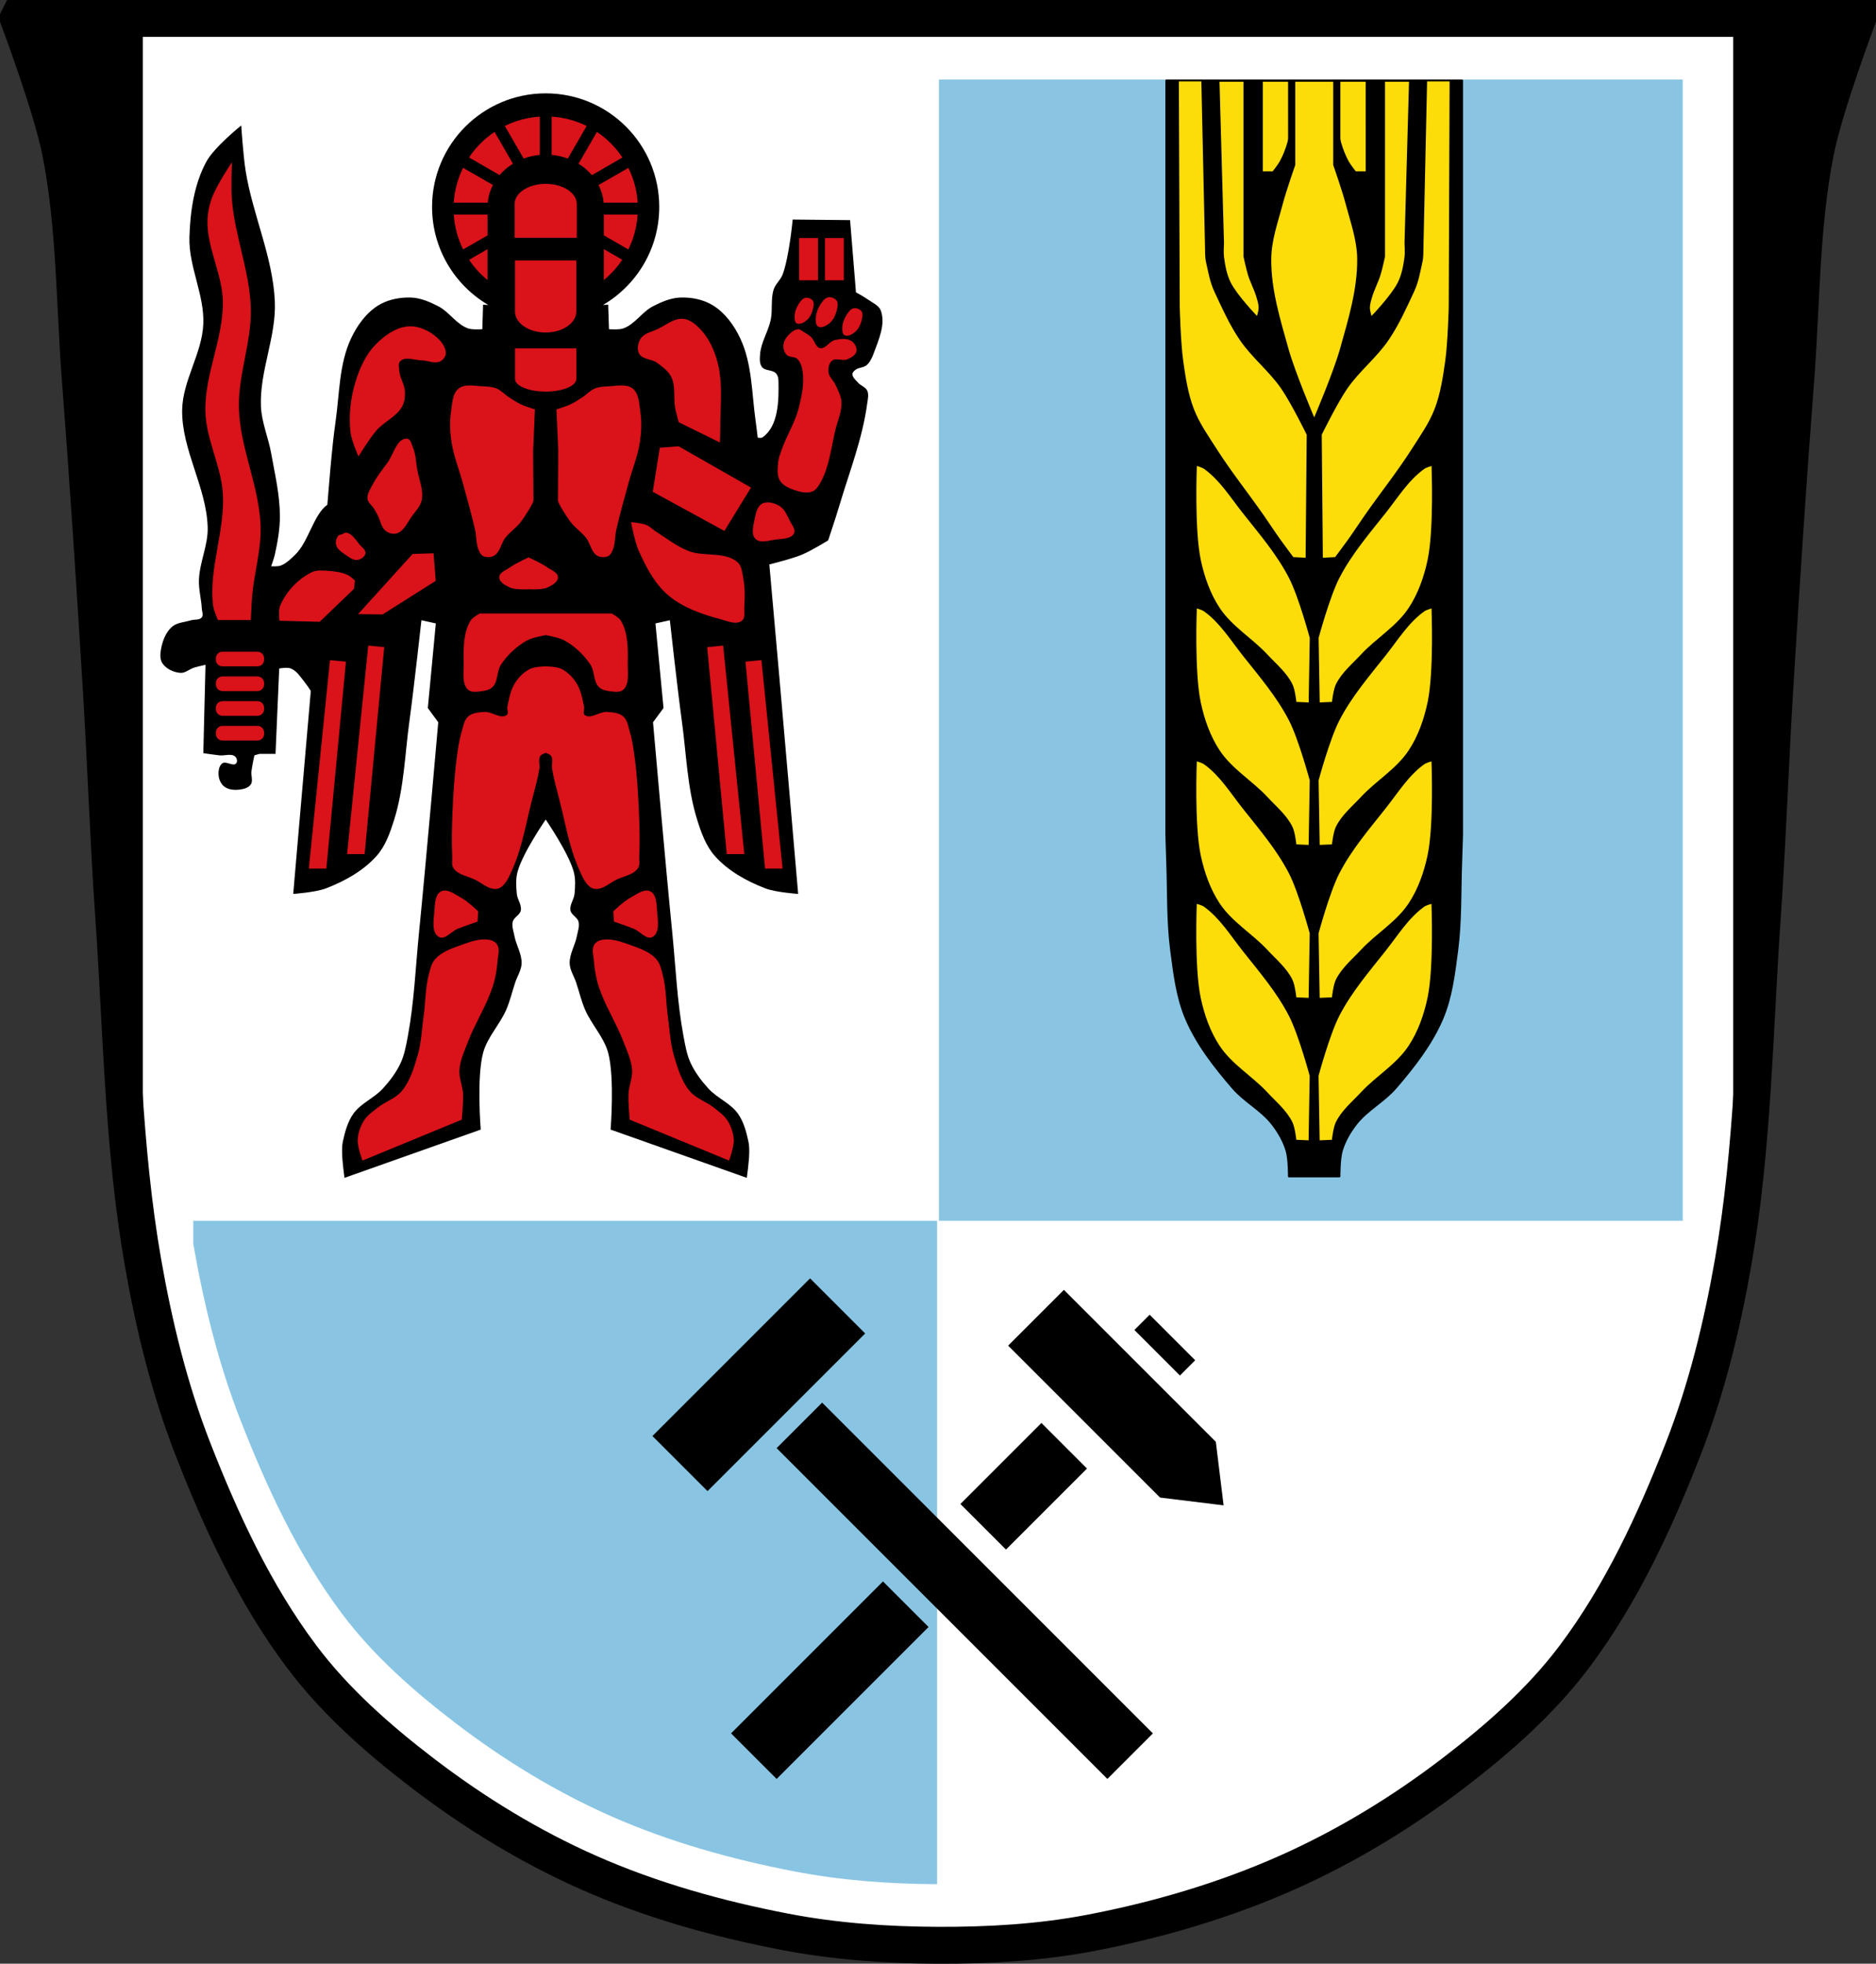
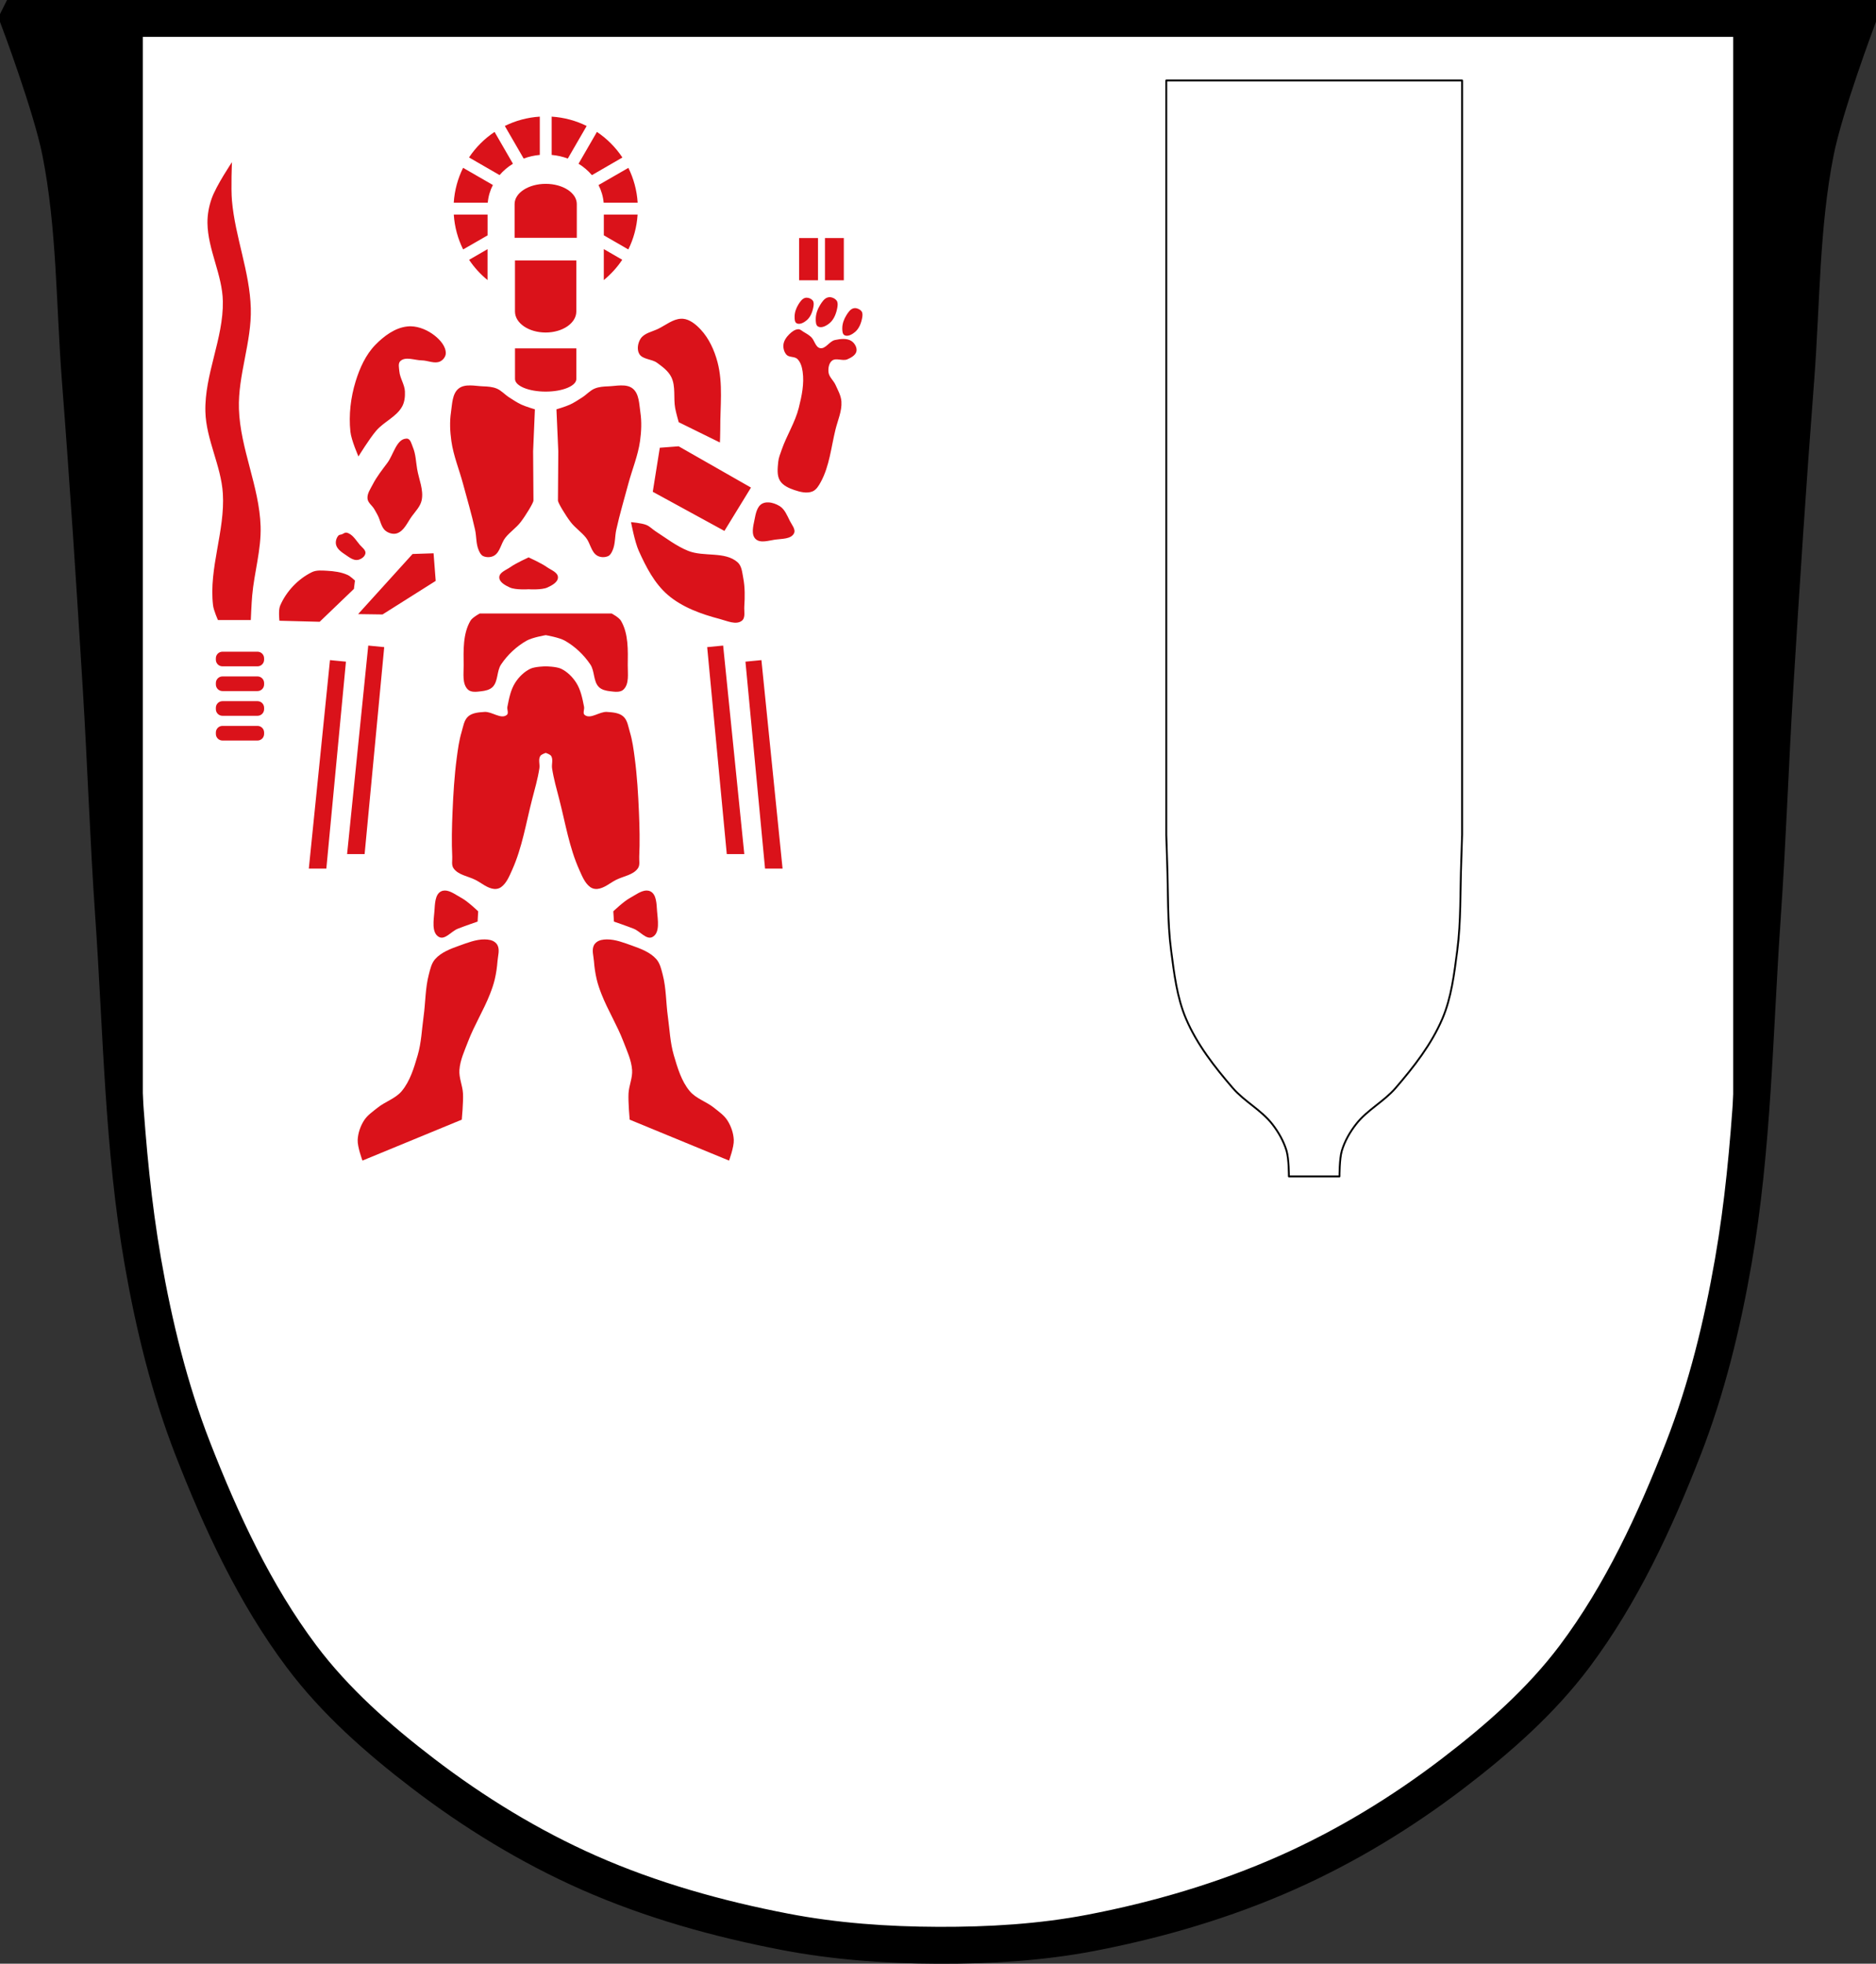
<svg xmlns="http://www.w3.org/2000/svg" xmlns:ns1="http://sodipodi.sourceforge.net/DTD/sodipodi-0.dtd" xmlns:ns2="http://www.inkscape.org/namespaces/inkscape" viewBox="0 0 1017.09 1064.54" version="1.1" id="svg863" ns1:docname="DEU_Poppenricht_COA.svg" ns2:version="0.92.5 (2060ec1f9f, 2020-04-08)">
  <rect x="0" y="0" width="1017.09" height="1064.54" fill="#333333" stroke="none" />
  <defs id="defs867" />
  <ns1:namedview pagecolor="#ffffff" bordercolor="#666666" borderopacity="1" objecttolerance="10" gridtolerance="10" guidetolerance="10" ns2:pageopacity="0" ns2:pageshadow="2" ns2:window-width="1920" ns2:window-height="1046" id="namedview865" showgrid="false" ns2:zoom="0.74490885" ns2:cx="510.37731" ns2:cy="532.27015" ns2:window-x="-11" ns2:window-y="-11" ns2:window-maximized="1" ns2:current-layer="svg863" />
  <path ns2:connector-curvature="0" id="path843" d="m 10,10 c 0,0 17.862,47.41 22.781,72.14 8.094,40.693 7.581,82.62 10.781,123.99 4.3,55.58 7.904,111.21 11.313,166.85 2.53,41.31 3.91,82.73 6.781,124.02 4.341,62.44 5.05,125.42 15.813,187.08 6.02,34.476 14.4,68.837 27.12,101.45 15.361,39.38 33.475,78.52 58.844,112.36 18.284,24.391 41.649,44.938 65.875,63.47 27.742,21.22 57.974,39.717 89.94,53.84 33.825,14.945 69.927,25.02 106.25,32.02 27.334,5.265 55.35,7.233 83.19,7.326 27.662,0.093 55.53,-1.525 82.69,-6.734 36.46,-6.993 72.56,-17.592 106.47,-32.672 31.943,-14.206 62.21,-32.612 89.97,-53.84 24.23,-18.532 47.622,-39.05 65.906,-63.44 25.369,-33.841 43.485,-73.01 58.844,-112.39 12.724,-32.626 21.11,-66.989 27.12,-101.48 10.759,-61.66 11.44,-124.67 15.781,-187.12 2.871,-41.29 4.251,-82.66 6.781,-123.99 3.407,-55.627 7.02,-111.25 11.313,-166.82 3.2,-41.36 2.688,-83.29 10.781,-123.99 4.909,-24.68 22.676,-71.881 22.75,-72.08 H 10.004" />
  <path style="fill:#ffffff" ns2:connector-curvature="0" id="path845" d="m 77.44,10.011 v 673.87 c 0.011,0.063 0.02,0.125 0.031,0.188 6.02,34.48 14.403,68.824 27.12,101.44 15.355,39.38 33.478,78.54 58.844,112.37 18.288,24.398 41.639,44.933 65.875,63.47 27.747,21.22 57.969,39.725 89.94,53.844 33.818,14.934 69.927,25.01 106.25,32 27.334,5.265 55.35,7.25 83.19,7.344 27.662,0.093 55.53,-1.542 82.69,-6.75 36.46,-6.993 72.55,-17.572 106.47,-32.656 31.934,-14.201 62.22,-32.622 89.97,-53.844 24.24,-18.536 47.617,-39.05 65.906,-63.44 25.365,-33.838 43.489,-73.03 58.844,-112.41 12.706,-32.587 21.07,-66.93 27.09,-101.37 V 10.007 H 77.44" />
  <path style="fill:none;stroke:#000000;stroke-width:20" ns2:connector-curvature="0" id="path847" d="m 10,10 c 0,0 17.862,47.41 22.781,72.14 8.094,40.693 7.581,82.62 10.781,123.99 4.3,55.58 7.904,111.21 11.313,166.85 2.53,41.31 3.91,82.73 6.781,124.02 4.341,62.44 5.05,125.42 15.813,187.08 6.02,34.476 14.4,68.837 27.12,101.45 15.361,39.38 33.475,78.52 58.844,112.36 18.284,24.391 41.649,44.938 65.875,63.47 27.742,21.22 57.973,39.717 89.94,53.84 33.825,14.945 69.927,25.02 106.25,32.02 27.334,5.265 55.35,7.233 83.19,7.326 27.662,0.093 55.53,-1.525 82.69,-6.734 36.46,-6.993 72.56,-17.592 106.47,-32.672 31.943,-14.206 62.21,-32.612 89.97,-53.84 24.23,-18.532 47.622,-39.05 65.906,-63.44 25.369,-33.841 43.485,-73.01 58.844,-112.39 12.724,-32.626 21.11,-66.989 27.12,-101.48 10.759,-61.66 11.44,-124.67 15.781,-187.12 2.871,-41.29 4.251,-82.66 6.781,-123.99 3.407,-55.627 7.02,-111.25 11.313,-166.82 3.2,-41.36 2.688,-83.29 10.781,-123.99 4.909,-24.68 22.676,-71.881 22.75,-72.08 H 10.004 Z" />
-   <path style="fill:#89c5e3;fill-opacity:1" ns2:connector-curvature="0" id="path849" d="m 509.06,43.136 v 618.66 H 912.31 V 43.136 H 509.06 m -404.28,618.66 v 12.469 c 0.001,0.059 0.021,0.129 0.031,0.188 5.638,32.29 13.492,64.46 25.406,95 14.381,36.88 31.369,73.56 55.12,105.25 17.13,22.85 38.989,42.08 61.688,59.44 25.986,19.875 54.28,37.18 84.22,50.41 31.672,13.987 65.51,23.419 99.53,29.969 25.395,4.892 51.41,6.791 77.28,6.906 v -359.63 h -403.28" />
-   <path ns2:connector-curvature="0" id="path851" d="m 353.72,778.478 29.875,29.875 85.47,-85.47 -29.875,-29.875 -85.47,85.47 m 67.33,6.563 179.32,179.32 24.682,-24.682 -179.32,-179.32 -24.682,24.682 m 125.53,-55.57 82.36,82.36 34.449,4.221 -4.221,-34.449 -82.36,-82.36 -30.23,30.23 m -150.22,210.19 24.705,24.705 82.36,-82.36 -24.705,-24.705 -82.36,82.36 m 124.34,-124.34 24.705,24.705 43.929,-43.929 -24.705,-24.705 -43.929,43.929 m 94.33,-94.33 24.682,24.682 8.264,-8.264 -24.682,-24.682 -8.264,8.264" />
-   <path ns2:connector-curvature="0" id="path857" d="m 295.84,50.608 c -34,0 -61.59,27.558 -61.59,61.56 0,22.668 12.259,42.469 30.5,53.16 l -2.844,-0.156 -0.406,13.281 c 0,0 -5.361,0.45 -7.813,-0.438 -6.309,-2.284 -10.134,-8.936 -16.09,-12 -4.59,-2.36 -9.578,-4.531 -14.75,-4.719 -0.764,-0.028 -1.539,-0.02 -2.313,0 -5.415,0.141 -11.01,1.488 -15.531,4.313 -6.611,4.133 -11.483,10.982 -14.75,18 -6.392,13.73 -6.172,29.628 -8.281,44.594 -2.125,15.07 -3.211,30.27 -4.5,45.44 0,0 -0.031,0 -0.031,0 -7.403,5.217 -10.135,20.05 -17.375,27.03 -2.373,2.289 -4.82,4.776 -7.906,5.938 -1.609,0.606 -5.156,0.375 -5.156,0.375 0,0 1.524,-4.153 2,-6.313 1.519,-6.885 2.776,-13.918 2.75,-20.969 -0.042,-11.453 -2.733,-22.758 -4.75,-34.03 -1.521,-8.506 -5.168,-16.711 -5.531,-25.344 -0.806,-19.14 8.38,-37.831 7.531,-56.969 -1.072,-24.17 -12.03,-46.923 -15.844,-70.813 -1.294,-8.113 -2.375,-24.531 -2.375,-24.531 0,0 -14.679,11.725 -19,19.781 -6.58,12.266 -8.667,26.837 -9.09,40.75 -0.487,15.886 8.188,31.21 7.531,47.09 -0.662,16.01 -11.253,30.663 -11.469,46.688 -0.292,21.729 13.312,41.963 13.844,63.69 0.235,9.624 -4.447,18.878 -4.75,28.5 -0.163,5.168 1.298,10.273 1.562,15.438 0.081,1.581 0.964,3.464 0,4.719 -1.247,1.624 -3.948,0.995 -5.906,1.594 -3.47,1.062 -7.6,1.151 -10.313,3.563 -3.395,3.02 -5.156,7.807 -5.938,12.281 -0.434,2.482 -0.606,5.418 0.813,7.5 2.093,3.071 6.164,4.954 9.875,5.156 2.544,0.138 4.698,-2.01 7.125,-2.781 2.073,-0.659 6.344,-1.594 6.344,-1.594 l -1.187,47.906 c 0,0 5.778,0.857 8.687,1.188 2.895,0.329 6.638,-1.258 8.719,0.781 0.853,0.836 1.203,2.673 0.406,3.563 -1.671,1.867 -5.525,-1.501 -7.531,0 -1.871,1.4 -2.207,4.394 -1.969,6.719 0.228,2.231 1.357,4.6 3.156,5.938 2.159,1.605 5.232,1.882 7.906,1.594 2.29,-0.247 5.03,-0.889 6.344,-2.781 1.356,-1.953 0.096,-4.764 0.375,-7.125 0.346,-2.929 1.594,-8.688 1.594,-8.688 l 2.781,-0.813 h 8.688 l 2,-46.28 c 0,0 4.363,-0.808 6.313,0 3.274,1.356 5.328,4.724 7.531,7.5 1,1.261 2.138,2.902 3.281,4.656 -4.928,56.39 -9.531,110.06 -9.531,110.06 0,0 12.171,-0.865 17.781,-3.03 10.139,-3.915 20.227,-9.486 27.406,-17.563 4.87,-5.479 7.386,-12.755 9.563,-19.719 5.354,-17.13 5.785,-35.42 8.219,-53.19 2.5,-18.253 6.531,-54.875 6.531,-54.875 l 7.813,1.719 -4.344,45.875 5.656,7.719 c 0,0 -6.644,76.08 -10.438,114.06 -1.871,18.738 -2.597,37.64 -6.06,56.16 -0.925,4.943 -1.811,10.03 -3.938,14.594 -2.347,5.04 -5.812,9.583 -9.563,13.719 -4.725,5.21 -12.02,7.975 -16.06,13.719 -3.083,4.384 -4.523,9.782 -5.656,15 -0.456,2.101 -0.439,4.289 -0.406,6.438 0.068,4.451 1.281,13.281 1.281,13.281 l 73.875,-26.16 c 0,0 -2.306,-28.18 1.281,-41.594 2.298,-8.592 9.126,-15.374 12.625,-23.563 2.01,-4.706 3.166,-9.741 4.781,-14.594 1.143,-3.435 3.34,-6.668 3.469,-10.281 0.183,-5.162 -2.963,-9.92 -3.906,-15 -0.473,-2.546 -1.536,-5.214 -0.875,-7.719 0.628,-2.38 3.865,-3.587 4.344,-6 0.6,-3.03 -1.847,-5.93 -2.156,-9 -0.401,-3.985 -0.643,-8.163 0.406,-12.03 2.799,-10.314 15.25,-28.28 15.25,-28.28 0,0 12.389,17.968 15.188,28.28 1.05,3.868 0.839,8.05 0.438,12.03 -0.309,3.07 -2.788,5.972 -2.188,9 0.479,2.413 3.716,3.62 4.344,6 0.661,2.505 -0.371,5.173 -0.844,7.719 -0.943,5.08 -4.121,9.838 -3.938,15 0.128,3.613 2.357,6.846 3.5,10.281 1.615,4.852 2.77,9.888 4.781,14.594 3.499,8.188 10.295,14.97 12.594,23.563 3.587,13.411 1.313,41.594 1.313,41.594 l 73.844,26.16 c 0,0 1.245,-8.831 1.313,-13.281 0.033,-2.148 0.019,-4.337 -0.438,-6.438 -1.133,-5.218 -2.542,-10.616 -5.625,-15 -4.04,-5.744 -11.369,-8.509 -16.09,-13.719 -3.751,-4.136 -7.215,-8.675 -9.563,-13.719 -2.126,-4.568 -2.981,-9.651 -3.906,-14.594 -3.465,-18.516 -4.222,-37.418 -6.094,-56.16 -3.794,-37.987 -10.438,-114.06 -10.438,-114.06 l 5.688,-7.719 -4.375,-45.875 7.813,-1.719 c 0,0 4.03,36.622 6.531,54.875 2.434,17.767 2.896,36.05 8.25,53.19 2.176,6.964 4.724,14.24 9.594,19.719 7.179,8.08 17.205,13.648 27.344,17.563 5.61,2.166 17.844,3.03 17.844,3.03 0,0 -9.193,-107.42 -15.625,-178.62 3.54,-0.884 12.751,-3.253 17.781,-5.344 4.951,-2.057 14.12,-7.719 14.12,-7.719 0,0 4.203,-12.582 6.094,-18.938 5.438,-18.281 12.526,-36.28 15.06,-55.19 0.313,-2.332 0.977,-4.922 0,-7.06 -0.882,-1.931 -3.409,-2.563 -4.813,-4.156 -1.275,-1.447 -3.219,-2.884 -3.188,-4.813 0.015,-0.92 0.875,-1.675 1.594,-2.25 1.722,-1.377 4.428,-1.118 6.094,-2.563 1.885,-1.635 2.982,-4.096 3.844,-6.438 2.698,-7.327 6.528,-15.75 3.875,-23.09 -1.056,-2.924 -4.543,-4.271 -7.06,-6.094 -2.02,-1.463 -6.438,-3.844 -6.438,-3.844 l -3.188,-39.16 -31.12,-0.313 c 0,0 -1.901,20.381 -5.469,29.844 -1.1,2.918 -3.834,5.04 -4.813,8 -1.719,5.205 -0.508,11 -1.594,16.375 -1.286,6.367 -5.245,12.151 -5.781,18.625 -0.196,2.367 -0.446,5.155 0.969,7.06 1.683,2.268 5.801,1.429 7.688,3.531 0.904,1.01 1.249,2.491 1.281,3.844 0.254,10.664 0.088,24.702 -8.656,30.813 -0.586,0.41 -1.679,0.315 -2.594,0.125 -0.35,-3.01 -0.702,-6.03 -1.125,-9.03 -2.11,-14.966 -1.858,-30.863 -8.25,-44.594 -3.267,-7.02 -8.17,-13.867 -14.781,-18 -5.163,-3.228 -11.673,-4.535 -17.781,-4.313 -5.172,0.188 -10.222,2.359 -14.813,4.719 -5.96,3.064 -9.753,9.716 -16.06,12 -2.451,0.887 -7.813,0.438 -7.813,0.438 l -0.438,-13.281 -2.813,0.156 c 18.241,-10.687 30.5,-30.488 30.5,-53.16 0,-34 -27.558,-61.56 -61.56,-61.56" />
  <path style="fill:#da121a;fill-opacity:1" ns2:connector-curvature="0" id="path859" d="m 292.66,63.228 c -6.775,0.433 -13.194,2.195 -18.969,5.063 l 10.219,17.656 c 2.743,-1.01 5.683,-1.689 8.75,-1.969 v -20.75 m 6.438,0 v 20.75 c 3.067,0.28 6.01,0.957 8.75,1.969 l 10.219,-17.656 c -5.772,-2.867 -12.195,-4.63 -18.969,-5.063 m -30.969,8.281 c -5.471,3.66 -10.188,8.37 -13.844,13.844 l 16.563,9.563 c 2.033,-2.376 4.49,-4.46 7.25,-6.156 l -9.969,-17.25 m 55.5,0 -9.969,17.25 c 2.769,1.704 5.215,3.798 7.25,6.188 l 16.531,-9.563 c -3.654,-5.483 -8.339,-10.21 -13.813,-13.875 m -197.87,16.406 c 0,0 -8.497,12.626 -11,19.719 -1.493,4.23 -2.337,8.765 -2.281,13.25 0.174,14.417 8.08,28.02 8.344,42.44 0.374,20.2 -10.01,39.676 -9.469,59.875 0.404,15.11 8.538,29.26 9.469,44.34 1.249,20.25 -7.686,40.476 -5.313,60.62 0.327,2.777 2.656,7.969 2.656,7.969 h 17.813 c 0,0 0.356,-8.87 0.75,-13.281 1.117,-12.547 4.952,-24.909 4.562,-37.5 -0.666,-21.57 -11.05,-42.09 -11.75,-63.66 -0.594,-18.307 6.95,-36.28 6.438,-54.59 -0.555,-19.742 -8.507,-38.668 -10.219,-58.34 -0.602,-6.921 0,-20.844 0,-20.844 m 125.31,3.063 c -2.847,5.761 -4.636,12.153 -5.063,18.906 h 18.438 c 0.295,-3.402 1.26,-6.634 2.781,-9.594 l -16.16,-9.313 m 89.62,0.031 -16.188,9.313 c 1.511,2.953 2.488,6.171 2.781,9.563 h 18.438 c -0.426,-6.742 -2.196,-13.12 -5.03,-18.875 m -44.813,8.656 c -9.315,0 -16.875,4.911 -16.875,10.938 v 18.313 h 33.719 v -18.313 c 0,-6.03 -7.529,-10.938 -16.844,-10.938 m -49.844,16.688 c 0.438,6.746 2.212,13.13 5.063,18.875 l 13.25,-7.625 v -11.25 h -18.313 m 81.34,0 v 11.219 l 13.281,7.656 c 2.847,-5.744 4.594,-12.134 5.03,-18.875 h -18.313 m 105.87,12.688 v 22.906 h 10.25 V 129.04 h -10.25 m 14.03,0 v 22.906 h 10.219 V 129.04 h -10.219 m -119.91,6 v 16.781 c 3.86,-3.14 7.224,-6.861 10,-11 l -10,-5.781 m -63.03,0.031 -10,5.781 c 2.773,4.13 6.147,7.834 10,10.969 v -16.75 m 14.875,6.125 v 27.688 c 0,6.283 7.447,11.375 16.625,11.375 9.178,0 16.625,-5.092 16.625,-11.375 v -27.688 h -33.25 m 170.41,19.906 c -0.209,0.007 -0.425,0.054 -0.625,0.094 -1.959,0.393 -3.286,2.429 -4.344,4.125 -1.407,2.255 -2.377,4.936 -2.375,7.594 0,1.443 0.002,3.456 1.281,4.125 1.949,1.02 4.643,-0.505 6.313,-1.938 2.385,-2.047 3.599,-5.402 4.125,-8.5 0.207,-1.223 0.325,-2.709 -0.438,-3.688 -0.876,-1.124 -2.478,-1.861 -3.938,-1.813 m -12.406,0.281 c -0.182,0.006 -0.357,0.028 -0.531,0.063 -1.708,0.343 -2.89,2.115 -3.813,3.594 -1.226,1.966 -2.064,4.308 -2.063,6.625 0,1.258 0,3.01 1.125,3.594 1.699,0.889 4.045,-0.439 5.5,-1.688 2.079,-1.784 3.135,-4.705 3.594,-7.406 0.181,-1.066 0.29,-2.366 -0.375,-3.219 -0.763,-0.98 -2.165,-1.605 -3.438,-1.563 m 26.22,5.656 c -0.192,0.006 -0.379,0.026 -0.563,0.063 -1.803,0.362 -3.03,2.252 -4,3.813 -1.295,2.075 -2.22,4.554 -2.219,7 0,1.328 0.042,3.197 1.219,3.813 1.794,0.938 4.245,-0.494 5.781,-1.813 2.195,-1.884 3.329,-4.961 3.813,-7.813 0.191,-1.125 0.295,-2.475 -0.406,-3.375 -0.806,-1.034 -2.282,-1.732 -3.625,-1.688 m -94.09,5.75 c -4.463,0.107 -8.472,3.528 -12.563,5.5 -3.26,1.571 -7.496,2.278 -9.469,5.313 -1.487,2.287 -2.097,5.767 -0.781,8.156 1.744,3.167 6.763,2.781 9.688,4.906 2.963,2.153 6.143,4.49 7.75,7.781 2.485,5.09 1.058,11.307 2.094,16.875 0.476,2.56 1.906,7.563 1.906,7.563 l 22.344,11 c 0,0 0.206,-4.818 0.188,-7.219 -0.093,-12.137 1.609,-24.643 -1.5,-36.37 -1.693,-6.389 -4.585,-12.791 -9.09,-17.625 -2.571,-2.757 -5.93,-5.577 -9.688,-5.875 -0.302,-0.024 -0.577,-0.007 -0.875,0 m -146.53,4.094 c -0.654,-0.018 -1.323,0.029 -1.969,0.094 -6.672,0.672 -12.733,5.222 -17.406,10.03 -5.199,5.35 -8.428,12.589 -10.625,19.719 -2.692,8.739 -3.8,18.19 -2.844,27.28 0.493,4.688 4.375,13.438 4.375,13.438 0,0 5.948,-9.702 9.656,-14 4.175,-4.838 10.956,-7.492 14.03,-13.09 1.33,-2.421 1.618,-5.396 1.5,-8.156 -0.162,-3.797 -2.716,-7.182 -3.03,-10.969 -0.153,-1.835 -0.785,-4.244 0.563,-5.5 2.82,-2.628 7.708,-0.421 11.563,-0.375 3.353,0.04 7.02,2.031 10.03,0.563 1.591,-0.775 2.989,-2.575 3.03,-4.344 0.09,-3.802 -3.073,-7.338 -6.06,-9.688 -3.573,-2.808 -8.237,-4.877 -12.813,-5 m 210.06,1.594 c -1.865,0.028 -3.573,1.352 -4.906,2.656 -1.557,1.523 -2.985,3.522 -3.219,5.688 -0.205,1.907 0.379,4.098 1.688,5.5 1.433,1.534 4.372,0.816 5.875,2.281 1.764,1.719 2.489,4.375 2.844,6.813 0.952,6.536 -0.482,13.282 -2.094,19.688 -1.998,7.939 -6.605,15.01 -9.281,22.75 -0.751,2.173 -1.664,4.336 -1.875,6.625 -0.309,3.348 -0.795,7.181 0.938,10.06 1.597,2.657 4.848,4.09 7.781,5.094 3.117,1.066 6.789,2.01 9.844,0.781 2.116,-0.854 3.438,-3.123 4.531,-5.125 4.715,-8.635 5.619,-18.884 7.969,-28.438 1.234,-5.02 3.557,-10 3.219,-15.16 -0.211,-3.209 -1.896,-6.162 -3.219,-9.09 -1.069,-2.371 -3.505,-4.226 -3.781,-6.813 -0.231,-2.166 0.187,-4.874 1.875,-6.25 2.163,-1.762 5.782,0.356 8.344,-0.75 2.01,-0.869 4.505,-2.226 4.938,-4.375 0.401,-1.994 -0.968,-4.365 -2.656,-5.5 -2.521,-1.694 -6.129,-1.223 -9.09,-0.563 -2.952,0.658 -5,4.957 -7.969,4.375 -2.555,-0.501 -2.989,-4.3 -4.906,-6.06 -1.238,-1.138 -2.737,-1.992 -4.188,-2.844 -0.852,-0.501 -1.668,-1.359 -2.656,-1.344 m -153.66,10.375 v 16.594 c 0,3.769 7.447,6.844 16.625,6.844 9.178,0 16.625,-3.075 16.625,-6.844 v -16.594 h -33.25 m -24.281,20.09 c -2.326,-0.029 -4.548,0.304 -6.281,1.688 -3.52,2.811 -3.483,8.421 -4.156,12.875 -0.778,5.152 -0.507,10.466 0.219,15.625 1.115,7.921 4.244,15.398 6.313,23.12 2.221,8.297 4.687,16.548 6.531,24.938 0.806,3.664 0.473,7.653 1.969,11.09 0.526,1.21 1.186,2.586 2.375,3.156 1.785,0.856 4.22,0.796 5.938,-0.188 3.318,-1.9 3.754,-6.719 6.125,-9.719 2.458,-3.11 5.899,-5.355 8.313,-8.5 2.754,-3.589 6.938,-10.469 6.938,-11.656 0,-1.187 -0.188,-26.719 -0.188,-26.719 l 0.969,-22.75 c 0,0 -4.967,-1.473 -7.313,-2.563 -2.359,-1.096 -4.533,-2.558 -6.719,-3.969 -2.306,-1.488 -4.178,-3.712 -6.719,-4.75 -2.288,-0.935 -4.873,-1.099 -7.344,-1.188 -2.217,-0.079 -4.642,-0.471 -6.969,-0.5 m 81.84,0 c -2.326,0.029 -4.783,0.421 -7,0.5 -2.47,0.088 -5.02,0.253 -7.313,1.188 -2.541,1.038 -4.413,3.262 -6.719,4.75 -2.186,1.411 -4.391,2.873 -6.75,3.969 -2.346,1.089 -7.313,2.563 -7.313,2.563 l 1,22.75 c 0,0 -0.188,25.532 -0.188,26.719 0,1.187 4.152,8.07 6.906,11.656 2.413,3.145 5.855,5.39 8.313,8.5 2.371,3 2.807,7.819 6.125,9.719 1.718,0.984 4.153,1.043 5.938,0.188 1.189,-0.57 1.849,-1.947 2.375,-3.156 1.496,-3.44 1.163,-7.43 1.969,-11.09 1.845,-8.389 4.31,-16.64 6.531,-24.938 2.068,-7.727 5.229,-15.204 6.344,-23.12 0.726,-5.159 0.966,-10.473 0.188,-15.625 -0.673,-4.454 -0.636,-10.06 -4.156,-12.875 -1.733,-1.384 -3.924,-1.717 -6.25,-1.688 m -116.62,28.844 c -5.199,0.305 -6.853,8.697 -10.09,13.06 -2.819,3.798 -5.814,7.54 -7.969,11.75 -1.256,2.455 -3.159,5.04 -2.844,7.781 0.25,2.175 2.461,3.626 3.594,5.5 0.673,1.113 1.294,2.259 1.906,3.406 1.502,2.817 1.847,6.582 4.375,8.531 1.638,1.263 4.097,1.959 6.06,1.313 3.912,-1.286 5.687,-5.963 8.125,-9.281 2.01,-2.741 4.634,-5.386 5.313,-8.719 1.133,-5.567 -1.518,-11.243 -2.469,-16.844 -0.667,-3.932 -0.749,-8.07 -2.281,-11.75 -0.733,-1.763 -1.311,-4.669 -3.219,-4.75 -0.175,-0.007 -0.332,0 -0.5,0 m 147.78,4.156 -10.219,0.781 -3.813,23.875 38.844,21.22 14.406,-23.5 -39.22,-22.375 m 47.875,30.406 c -0.922,0.051 -1.804,0.263 -2.594,0.688 -2.837,1.524 -3.53,5.56 -4.156,8.719 -0.677,3.412 -1.92,7.969 0.563,10.406 2.526,2.479 7.091,0.879 10.594,0.375 3.558,-0.512 8.642,-0.191 10.25,-3.406 1.072,-2.144 -1.211,-4.668 -2.281,-6.813 -1.44,-2.884 -2.757,-6.276 -5.5,-7.969 -1.696,-1.046 -3.856,-1.881 -5.938,-2 -0.312,-0.018 -0.63,-0.017 -0.938,0 m -73.69,10.719 c 0,0 1.986,10.64 4.188,15.531 3.911,8.69 8.498,17.656 15.719,23.875 7.858,6.768 18.218,10.463 28.25,13.09 3.861,1.012 8.787,3.389 11.937,0.938 2.073,-1.613 1.139,-5.16 1.313,-7.781 0.338,-5.108 0.401,-10.316 -0.563,-15.344 -0.568,-2.963 -0.781,-6.522 -3.03,-8.531 -6.869,-6.132 -18.373,-2.791 -26.906,-6.25 -6.354,-2.576 -11.867,-6.872 -17.625,-10.594 -1.677,-1.084 -3.092,-2.642 -4.938,-3.406 -2.616,-1.083 -8.344,-1.531 -8.344,-1.531 m -154.56,5.656 c -0.79,0.037 -1.536,0.701 -2.313,0.969 -0.566,0.196 -1.31,0.156 -1.719,0.594 -1.203,1.287 -1.76,3.39 -1.313,5.094 0.647,2.462 3.175,4.069 5.281,5.5 1.921,1.305 4.145,3.03 6.438,2.656 1.812,-0.294 3.94,-1.775 4.188,-3.594 0.246,-1.805 -1.848,-3.178 -3.03,-4.563 -2.12,-2.48 -4.02,-5.975 -7.219,-6.625 -0.115,-0.023 -0.2,-0.037 -0.313,-0.031 m 47.5,11.219 -11.375,0.375 -29.531,32.594 13.25,0.188 28.813,-18.19 -1.156,-14.969 m 51.53,2.219 c 0,0 -6.853,3.11 -9.906,5.281 -2.215,1.576 -5.973,2.813 -6,5.531 -0.026,2.663 3.359,4.427 5.781,5.531 3.089,1.408 10.125,0.938 10.125,0.938 0,0 7.07,0.471 10.156,-0.938 2.423,-1.105 5.776,-2.869 5.75,-5.531 -0.027,-2.718 -3.753,-3.955 -5.969,-5.531 -3.053,-2.172 -9.938,-5.281 -9.938,-5.281 m -113.5,7.125 c -1.39,0.059 -2.742,0.279 -3.969,0.875 -7.514,3.652 -13.977,10.501 -17.25,18.19 -1.065,2.501 -0.375,8.156 -0.375,8.156 l 21.813,0.563 18.563,-17.813 0.563,-4.531 c 0,0 -2.45,-2.342 -3.969,-3.03 -3.463,-1.571 -7.39,-2.076 -11.188,-2.281 -1.362,-0.074 -2.798,-0.184 -4.188,-0.125 m 87.03,23.281 c 0,0 -3.979,2.097 -5.063,3.938 -4.14,7.03 -3.779,16.03 -3.688,24.19 0.05,4.446 -0.902,10.05 2.313,13.12 1.736,1.659 4.739,1.209 7.125,0.938 2.198,-0.25 4.681,-0.753 6.25,-2.313 3.087,-3.068 2.171,-8.603 4.594,-12.219 3.51,-5.239 8.359,-9.794 13.844,-12.906 3.13,-1.776 10.375,-3 10.375,-3 0,0 7.245,1.224 10.375,3 5.485,3.112 10.302,7.668 13.813,12.906 2.423,3.616 1.538,9.151 4.625,12.219 1.569,1.559 4.02,2.063 6.219,2.313 2.386,0.271 5.389,0.722 7.125,-0.938 3.214,-3.072 2.263,-8.679 2.313,-13.12 0.092,-8.16 0.452,-17.16 -3.688,-24.19 -1.084,-1.841 -5.063,-3.938 -5.063,-3.938 h -35.719 -35.75 m -60.47,17.406 -11.469,113.03 h 9.5 l 10.625,-112.19 -8.656,-0.844 m 192.41,0 -8.656,0.844 10.625,112.19 h 9.5 l -11.469,-113.03 m -271.44,3.313 c -1.994,0 -3.594,1.599 -3.594,3.594 v 0.75 c 0,1.994 1.599,3.594 3.594,3.594 h 18.969 c 1.993,0 3.594,-1.599 3.594,-3.594 v -0.75 c 0,-1.994 -1.601,-3.594 -3.594,-3.594 h -18.969 m 58.28,4.563 -11.469,113.03 h 9.5 l 10.625,-112.19 -8.656,-0.844 m 233.91,0 -8.656,0.844 10.625,112.19 h 9.5 l -11.469,-113.03 m -116.94,3.375 c 0,0 -5.809,0.089 -8.344,1.313 -3.336,1.61 -6.187,4.414 -8.188,7.531 -2.477,3.859 -3.366,8.594 -4.25,13.09 -0.285,1.448 0.834,3.477 -0.313,4.406 -3.162,2.564 -8.03,-1.903 -12.09,-1.625 -3.048,0.209 -6.548,0.421 -8.844,2.438 -2.313,2.031 -2.707,5.552 -3.594,8.5 -1.373,4.567 -2,9.335 -2.625,14.06 -1.279,9.704 -1.866,19.502 -2.281,29.28 -0.342,8.06 -0.552,16.16 -0.156,24.22 0.102,2.08 -0.507,4.46 0.656,6.188 2.52,3.743 7.916,4.329 11.938,6.375 3.346,1.703 6.388,4.54 10.125,4.906 1.29,0.126 2.702,-0.206 3.75,-0.969 3.03,-2.207 4.527,-6.05 6.06,-9.469 5.406,-12.04 7.483,-25.342 10.781,-38.12 1.44,-5.583 3.07,-11.144 3.938,-16.844 0.337,-2.216 -0.706,-4.799 0.5,-6.688 0.604,-0.946 2.938,-1.656 2.938,-1.656 0,0 2.333,0.71 2.938,1.656 1.206,1.889 0.163,4.472 0.5,6.688 0.867,5.7 2.466,11.261 3.906,16.844 3.298,12.783 5.406,26.08 10.813,38.12 1.536,3.421 2.999,7.262 6.03,9.469 1.048,0.762 2.492,1.095 3.781,0.969 3.737,-0.366 6.779,-3.204 10.125,-4.906 4.02,-2.046 9.418,-2.632 11.938,-6.375 1.163,-1.728 0.554,-4.107 0.656,-6.188 0.396,-8.06 0.186,-16.16 -0.156,-24.22 -0.415,-9.779 -1,-19.577 -2.281,-29.28 -0.623,-4.728 -1.252,-9.496 -2.625,-14.06 -0.886,-2.948 -1.281,-6.469 -3.594,-8.5 -2.295,-2.02 -5.796,-2.229 -8.844,-2.438 -4.061,-0.278 -8.932,4.189 -12.09,1.625 -1.146,-0.929 -0.028,-2.958 -0.313,-4.406 -0.884,-4.5 -1.804,-9.235 -4.281,-13.09 -2,-3.117 -4.821,-5.921 -8.156,-7.531 -2.534,-1.223 -8.344,-1.313 -8.344,-1.313 m -175.25,5.469 c -1.994,0 -3.594,1.599 -3.594,3.594 v 0.75 c 0,1.994 1.599,3.594 3.594,3.594 h 18.969 c 1.993,0 3.594,-1.599 3.594,-3.594 v -0.75 c 0,-1.994 -1.601,-3.594 -3.594,-3.594 h -18.969 m 0,13.406 c -1.994,0 -3.594,1.599 -3.594,3.594 v 0.75 c 0,1.994 1.599,3.594 3.594,3.594 h 18.969 c 1.993,0 3.594,-1.599 3.594,-3.594 v -0.75 c 0,-1.994 -1.601,-3.594 -3.594,-3.594 h -18.969 m 0,13.406 c -1.994,0 -3.594,1.599 -3.594,3.594 v 0.75 c 0,1.994 1.599,3.594 3.594,3.594 h 18.969 c 1.993,0 3.594,-1.599 3.594,-3.594 v -0.75 c 0,-1.994 -1.601,-3.594 -3.594,-3.594 h -18.969 m 120.53,89.25 c -0.694,0.004 -1.379,0.141 -2.031,0.469 -3.342,1.68 -3.307,6.926 -3.594,10.656 -0.365,4.745 -1.722,11.807 2.469,14.06 3.246,1.747 6.701,-3.071 10.125,-4.438 3.556,-1.419 10.813,-3.906 10.813,-3.906 l 0.313,-5.563 c 0,0 -5.619,-5.399 -9,-7.219 -2.787,-1.5 -6.087,-4.082 -9.09,-4.063 m 109.44,0 c -3.01,-0.019 -6.306,2.562 -9.09,4.063 -3.381,1.82 -9,7.219 -9,7.219 l 0.344,5.563 c 0,0 7.226,2.487 10.781,3.906 3.424,1.366 6.879,6.184 10.125,4.438 4.191,-2.255 2.834,-9.318 2.469,-14.06 -0.287,-3.73 -0.251,-8.976 -3.594,-10.656 -0.653,-0.328 -1.337,-0.464 -2.031,-0.469 m -87.91,26.5 c -4.588,-0.038 -9.271,1.82 -13.625,3.375 -4.722,1.687 -9.828,3.562 -13.156,7.313 -2.01,2.264 -2.67,5.478 -3.438,8.406 -1.925,7.349 -1.771,15.1 -2.813,22.625 -0.976,7.05 -1.217,14.262 -3.219,21.09 -1.989,6.787 -4.107,13.966 -8.625,19.406 -3.397,4.091 -8.987,5.691 -13.12,9.03 -2.609,2.106 -5.547,4.076 -7.344,6.906 -1.984,3.125 -3.273,6.865 -3.438,10.563 -0.17,3.828 2.594,11.188 2.594,11.188 l 53.844,-22.19 c 0,0 0.907,-9.481 0.656,-14.219 -0.227,-4.279 -2.248,-8.445 -1.938,-12.719 0.392,-5.392 2.79,-10.45 4.719,-15.5 3.358,-8.794 8.411,-16.86 11.844,-25.625 1.019,-2.601 1.951,-5.251 2.594,-7.969 0.769,-3.251 1.248,-6.575 1.5,-9.906 0.217,-2.864 1.308,-6.068 0,-8.625 -0.726,-1.42 -2.32,-2.458 -3.875,-2.813 -1.04,-0.237 -2.097,-0.335 -3.156,-0.344 m 66.34,0 c -1.059,0.009 -2.116,0.107 -3.156,0.344 -1.554,0.354 -3.149,1.393 -3.875,2.813 -1.308,2.557 -0.217,5.761 0,8.625 0.252,3.331 0.731,6.655 1.5,9.906 0.643,2.718 1.575,5.368 2.594,7.969 3.433,8.765 8.486,16.831 11.844,25.625 1.928,5.05 4.358,10.11 4.75,15.5 0.311,4.274 -1.711,8.439 -1.938,12.719 -0.251,4.737 0.625,14.219 0.625,14.219 l 53.875,22.19 c 0,0 2.733,-7.359 2.563,-11.188 -0.164,-3.698 -1.454,-7.438 -3.438,-10.563 -1.797,-2.83 -4.704,-4.801 -7.313,-6.906 -4.138,-3.34 -9.759,-4.94 -13.156,-9.03 -4.518,-5.441 -6.605,-12.62 -8.594,-19.406 -2,-6.831 -2.274,-14.04 -3.25,-21.09 -1.042,-7.525 -0.856,-15.276 -2.781,-22.625 -0.767,-2.928 -1.46,-6.142 -3.469,-8.406 -3.328,-3.751 -8.403,-5.626 -13.12,-7.313 -4.354,-1.555 -9.07,-3.413 -13.656,-3.375" />
  <g id="g1995" transform="translate(0,0.5)">
-     <path d="m 632.31,43.136 v 408.86 c 0,0 0.281,9.866 0.469,14.804 0.606,15.987 0.081,32.11 2.156,47.971 1.641,12.541 3.132,25.44 8.094,37.04 5.942,13.897 15.488,26.09 25.313,37.487 6.337,7.35 15.477,11.932 21.438,19.601 3.331,4.285 6.15,9.168 7.719,14.391 1.342,4.466 1.281,13.946 1.281,13.946 h 9 9.438 9 c 0,0 -0.061,-9.48 1.281,-13.946 1.569,-5.223 4.388,-10.11 7.719,-14.391 5.96,-7.669 15.1,-12.251 21.438,-19.601 9.825,-11.396 19.37,-23.59 25.313,-37.487 4.961,-11.603 6.453,-24.501 8.094,-37.04 2.075,-15.859 1.55,-31.984 2.156,-47.971 0.187,-4.939 0.469,-14.804 0.469,-14.804 V 43.136 h -160.37" id="path853" ns2:connector-curvature="0" />
-     <path d="m 639.13,43.296 0.469,122.72 c 0,0 0.516,19.415 1.875,29 1.254,8.847 2.577,17.854 5.781,26.18 2.999,7.791 7.899,14.678 12.375,21.698 7.876,12.351 17.03,23.798 25.406,35.803 3.084,4.42 6.03,8.955 9.156,13.343 2.28,3.197 7,9.467 7,9.467 l 6.656,0.349 0.594,-66.71 c 0,0 -8.434,-17.18 -13.844,-25 -6.605,-9.551 -16.03,-16.868 -22.531,-26.495 -5.51,-8.165 -9.605,-17.26 -13.75,-26.21 -2.443,-5.274 -3.232,-10.493 -4.531,-16.17 -0.531,-2.321 -0.469,-7.116 -0.469,-7.116 l -2,-90.86 h -12.188 m 134.59,0 -2,90.86 c 0,0 0.063,4.795 -0.469,7.116 -1.299,5.678 -2.088,10.896 -4.531,16.17 -4.145,8.949 -8.24,18.04 -13.75,26.21 -6.497,9.627 -15.926,16.944 -22.531,26.495 -5.41,7.823 -13.844,25 -13.844,25 l 0.594,66.71 6.656,-0.349 c 0,0 4.72,-6.27 7,-9.467 3.128,-4.388 6.073,-8.923 9.156,-13.343 8.376,-12.01 17.53,-23.453 25.406,-35.803 4.476,-7.02 9.376,-13.908 12.375,-21.698 3.204,-8.323 4.527,-17.331 5.781,-26.18 1.359,-9.59 1.875,-29 1.875,-29 l 0.469,-122.72 h -12.188 m -112.56,0.508 2.438,87.52 c 0,0 -0.315,4.957 0,7.402 0.612,4.744 1.508,9.61 3.625,13.883 3.43,6.921 14.25,18.17 14.25,18.17 0,0 0.903,-2.85 0.906,-4.321 0.004,-1.995 -0.631,-3.932 -1.188,-5.845 -1.197,-4.117 -3.29,-7.915 -4.563,-12.01 -1,-3.231 -2.438,-9.88 -2.438,-9.88 v -94.93 h -13.03 m 23.469,0 v 48.606 h 5.344 c 0,0 2.804,-3.509 3.875,-5.464 1.73,-3.159 3.03,-6.547 4.063,-10.01 0.212,-0.709 0.438,-2.192 0.438,-2.192 V 43.79 h -13.719 m 17.625,0 V 88.9 c 0,0 -4.884,13.909 -6.781,21.13 -2.567,9.761 -6.162,19.554 -6.25,29.863 -0.142,16.685 4.922,32.914 9.313,48.606 3.633,12.986 13.969,37.26 13.969,37.26 0,0 10.398,-24.278 14.03,-37.26 4.39,-15.692 9.423,-31.922 9.281,-48.606 -0.088,-10.309 -3.683,-20.1 -6.25,-29.863 -1.898,-7.217 -6.75,-21.13 -6.75,-21.13 V 43.79 h -10.313 -10.25 m 24.438,0 v 30.943 c 0,0 0.226,1.483 0.438,2.192 1.032,3.46 2.333,6.848 4.063,10.01 1.071,1.955 3.875,5.464 3.875,5.464 h 5.344 V 43.793 h -13.719 m 24.19,0 v 94.93 c 0,0 -1.433,6.649 -2.438,9.88 -1.272,4.093 -3.366,7.892 -4.563,12.01 -0.556,1.913 -1.191,3.851 -1.188,5.845 0.003,1.471 0.906,4.321 0.906,4.321 0,0 10.82,-11.251 14.25,-18.17 2.117,-4.273 3.01,-9.139 3.625,-13.883 0.315,-2.445 0,-7.402 0,-7.402 l 2.438,-87.52 h -13.03 m -102,208.31 c 0,0 -1.382,34.31 2.125,50.894 1.944,9.191 5.16,18.352 10.281,26.08 6.694,10.1 17.597,16.347 25.781,25.16 4.797,5.166 10.506,9.823 13.656,16.234 1.427,2.904 2.125,9.531 2.125,9.531 l 6.656,0.286 0.594,-34.977 c 0,0 -6.01,-22.31 -11.219,-32.436 -6.654,-12.935 -16.209,-24.02 -25.16,-35.33 -6.579,-8.316 -12.389,-17.781 -20.906,-23.858 -1.164,-0.831 -3.938,-1.588 -3.938,-1.588 m 127.25,0 c 0,0 -2.773,0.758 -3.938,1.588 -8.517,6.077 -14.327,15.543 -20.906,23.858 -8.947,11.31 -18.502,22.392 -25.16,35.33 -5.209,10.126 -11.219,32.436 -11.219,32.436 l 0.594,34.977 6.656,-0.286 c 0,0 0.698,-6.627 2.125,-9.531 3.15,-6.411 8.859,-11.07 13.656,-16.234 8.185,-8.814 19.09,-15.06 25.781,-25.16 5.121,-7.73 8.338,-16.891 10.281,-26.08 3.507,-16.582 2.125,-50.894 2.125,-50.894 m -127.25,77.23 c 0,0 -1.382,34.31 2.125,50.894 1.944,9.191 5.16,18.352 10.281,26.08 6.694,10.1 17.597,16.347 25.781,25.16 4.797,5.166 10.506,9.823 13.656,16.234 1.427,2.904 2.125,9.531 2.125,9.531 l 6.656,0.286 0.594,-34.977 c 0,0 -6.01,-22.31 -11.219,-32.436 -6.654,-12.935 -16.209,-24.02 -25.16,-35.33 -6.579,-8.316 -12.389,-17.781 -20.906,-23.858 -1.164,-0.831 -3.938,-1.588 -3.938,-1.588 m 127.25,0 c 0,0 -2.773,0.758 -3.938,1.588 -8.517,6.077 -14.327,15.543 -20.906,23.858 -8.947,11.31 -18.502,22.392 -25.16,35.33 -5.209,10.126 -11.219,32.436 -11.219,32.436 l 0.594,34.977 6.656,-0.286 c 0,0 0.698,-6.627 2.125,-9.531 3.15,-6.411 8.859,-11.07 13.656,-16.234 8.185,-8.814 19.09,-15.06 25.781,-25.16 5.121,-7.73 8.338,-16.891 10.281,-26.08 3.507,-16.582 2.125,-50.894 2.125,-50.894 m -127.25,82.917 c 0,0 -1.382,34.31 2.125,50.894 1.944,9.191 5.16,18.352 10.281,26.08 6.694,10.1 17.597,16.315 25.781,25.13 4.797,5.166 10.506,9.823 13.656,16.234 1.427,2.904 2.125,9.562 2.125,9.562 l 6.656,0.286 0.594,-34.977 c 0,0 -6.01,-22.31 -11.219,-32.436 -6.654,-12.935 -16.209,-24.02 -25.16,-35.33 -6.579,-8.316 -12.389,-17.813 -20.906,-23.89 -1.164,-0.831 -3.938,-1.557 -3.938,-1.557 m 127.25,0 c 0,0 -2.773,0.726 -3.938,1.557 -8.517,6.077 -14.327,15.574 -20.906,23.89 -8.947,11.31 -18.502,22.392 -25.16,35.33 -5.209,10.126 -11.219,32.436 -11.219,32.436 l 0.594,34.977 6.656,-0.286 c 0,0 0.698,-6.659 2.125,-9.562 3.15,-6.411 8.859,-11.07 13.656,-16.234 8.185,-8.814 19.09,-15.02 25.781,-25.13 5.121,-7.73 8.338,-16.891 10.281,-26.08 3.507,-16.582 2.125,-50.894 2.125,-50.894 m -127.25,77.23 c 0,0 -1.382,34.31 2.125,50.894 1.944,9.191 5.16,18.352 10.281,26.08 6.694,10.1 17.597,16.315 25.781,25.13 4.797,5.166 10.506,9.823 13.656,16.234 1.427,2.904 2.125,9.562 2.125,9.562 l 6.656,0.286 0.594,-34.977 c 0,0 -6.01,-22.31 -11.219,-32.436 -6.654,-12.935 -16.209,-24.02 -25.16,-35.33 -6.579,-8.316 -12.389,-17.813 -20.906,-23.89 -1.164,-0.831 -3.938,-1.557 -3.938,-1.557 m 127.25,0 c 0,0 -2.773,0.726 -3.938,1.557 -8.517,6.077 -14.327,15.574 -20.906,23.89 -8.947,11.31 -18.502,22.392 -25.16,35.33 -5.209,10.126 -11.219,32.436 -11.219,32.436 l 0.594,34.977 6.656,-0.286 c 0,0 0.698,-6.659 2.125,-9.562 3.15,-6.411 8.859,-11.07 13.656,-16.234 8.185,-8.814 19.09,-15.02 25.781,-25.13 5.121,-7.73 8.338,-16.891 10.281,-26.08 3.507,-16.582 2.125,-50.894 2.125,-50.894" id="path855" ns2:connector-curvature="0" style="fill:#fcdd09;fill-opacity:1" />
    <path style="fill:none;stroke:#000000;stroke-width:1;stroke-linecap:round;stroke-linejoin:round;stroke-miterlimit:4;stroke-dasharray:none;stroke-opacity:1" d="m 632.31,43.136 v 408.86 c 0,0 0.281,9.866 0.469,14.804 0.606,15.987 0.081,32.11 2.156,47.971 1.641,12.541 3.132,25.44 8.094,37.04 5.942,13.897 15.488,26.09 25.313,37.487 6.337,7.35 15.477,11.932 21.438,19.601 3.331,4.285 6.15,9.168 7.719,14.391 1.342,4.466 1.281,13.946 1.281,13.946 h 9 9.438 9 c 0,0 -0.061,-9.48 1.281,-13.946 1.569,-5.223 4.388,-10.11 7.719,-14.391 5.96,-7.669 15.1,-12.251 21.438,-19.601 9.825,-11.396 19.37,-23.59 25.313,-37.487 4.961,-11.603 6.453,-24.501 8.094,-37.04 2.075,-15.859 1.55,-31.984 2.156,-47.971 0.187,-4.939 0.469,-14.804 0.469,-14.804 V 43.136 h -160.37" id="path853-5" ns2:connector-curvature="0" />
  </g>
</svg>